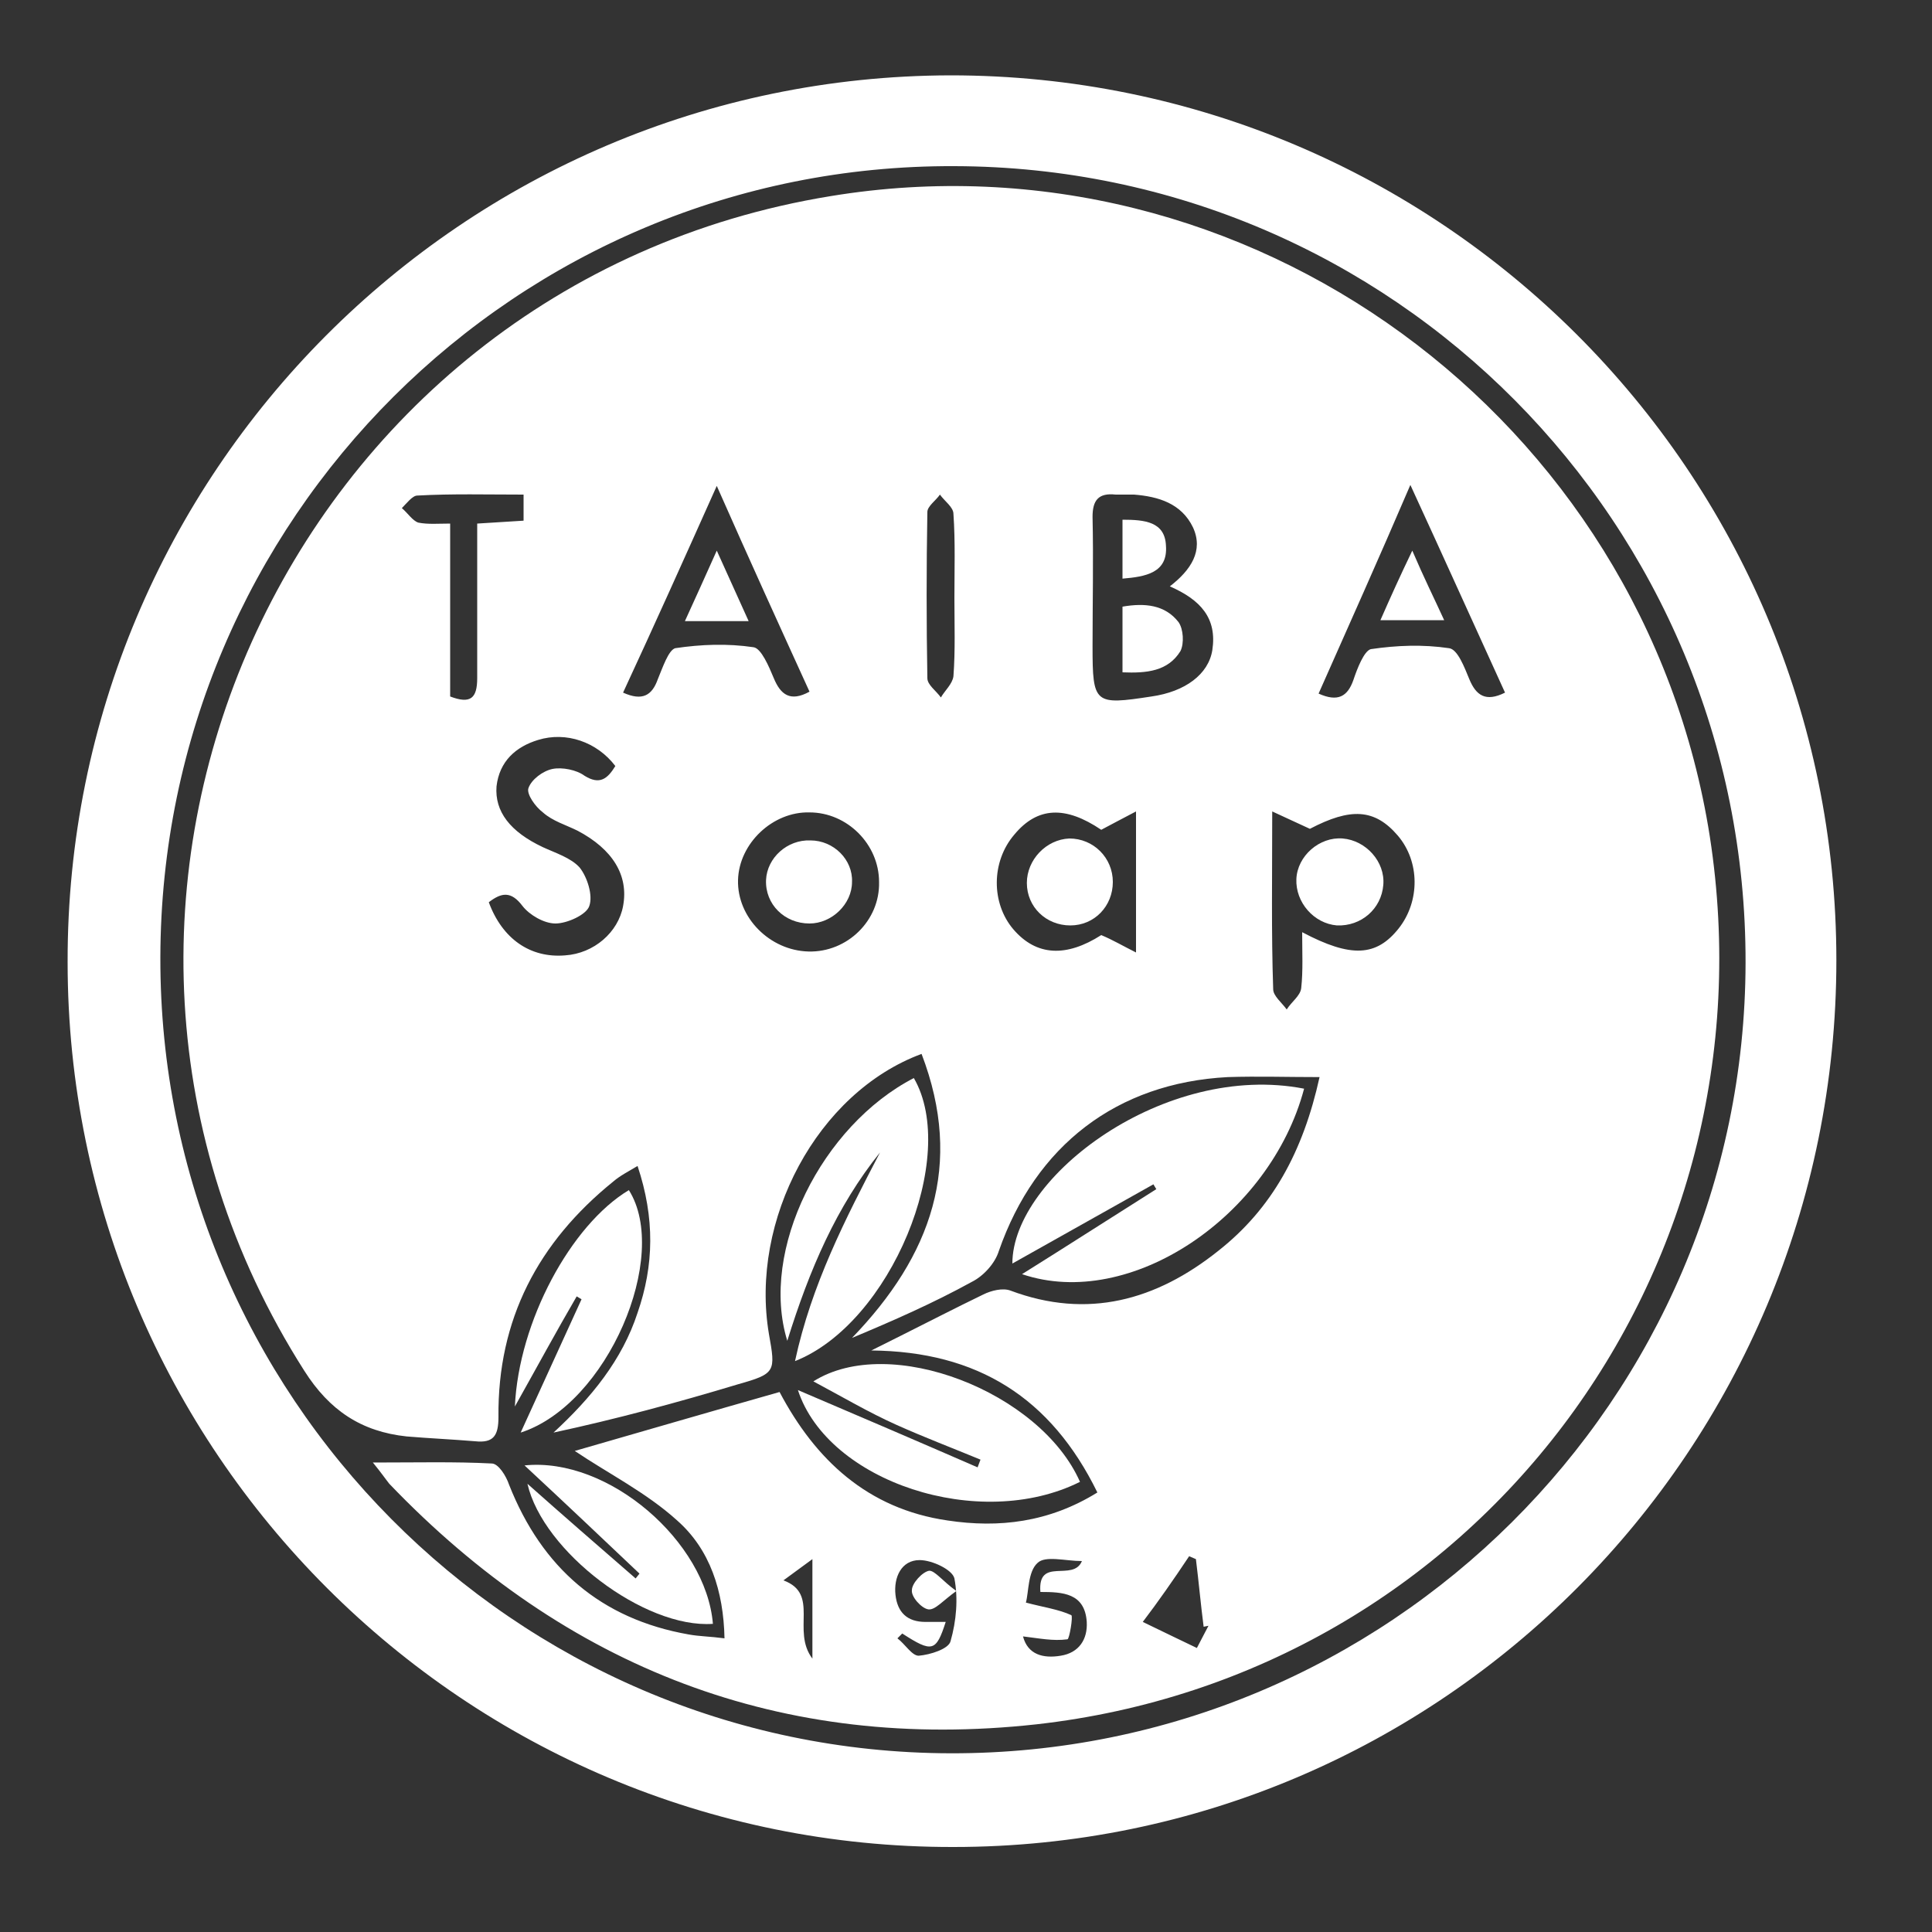
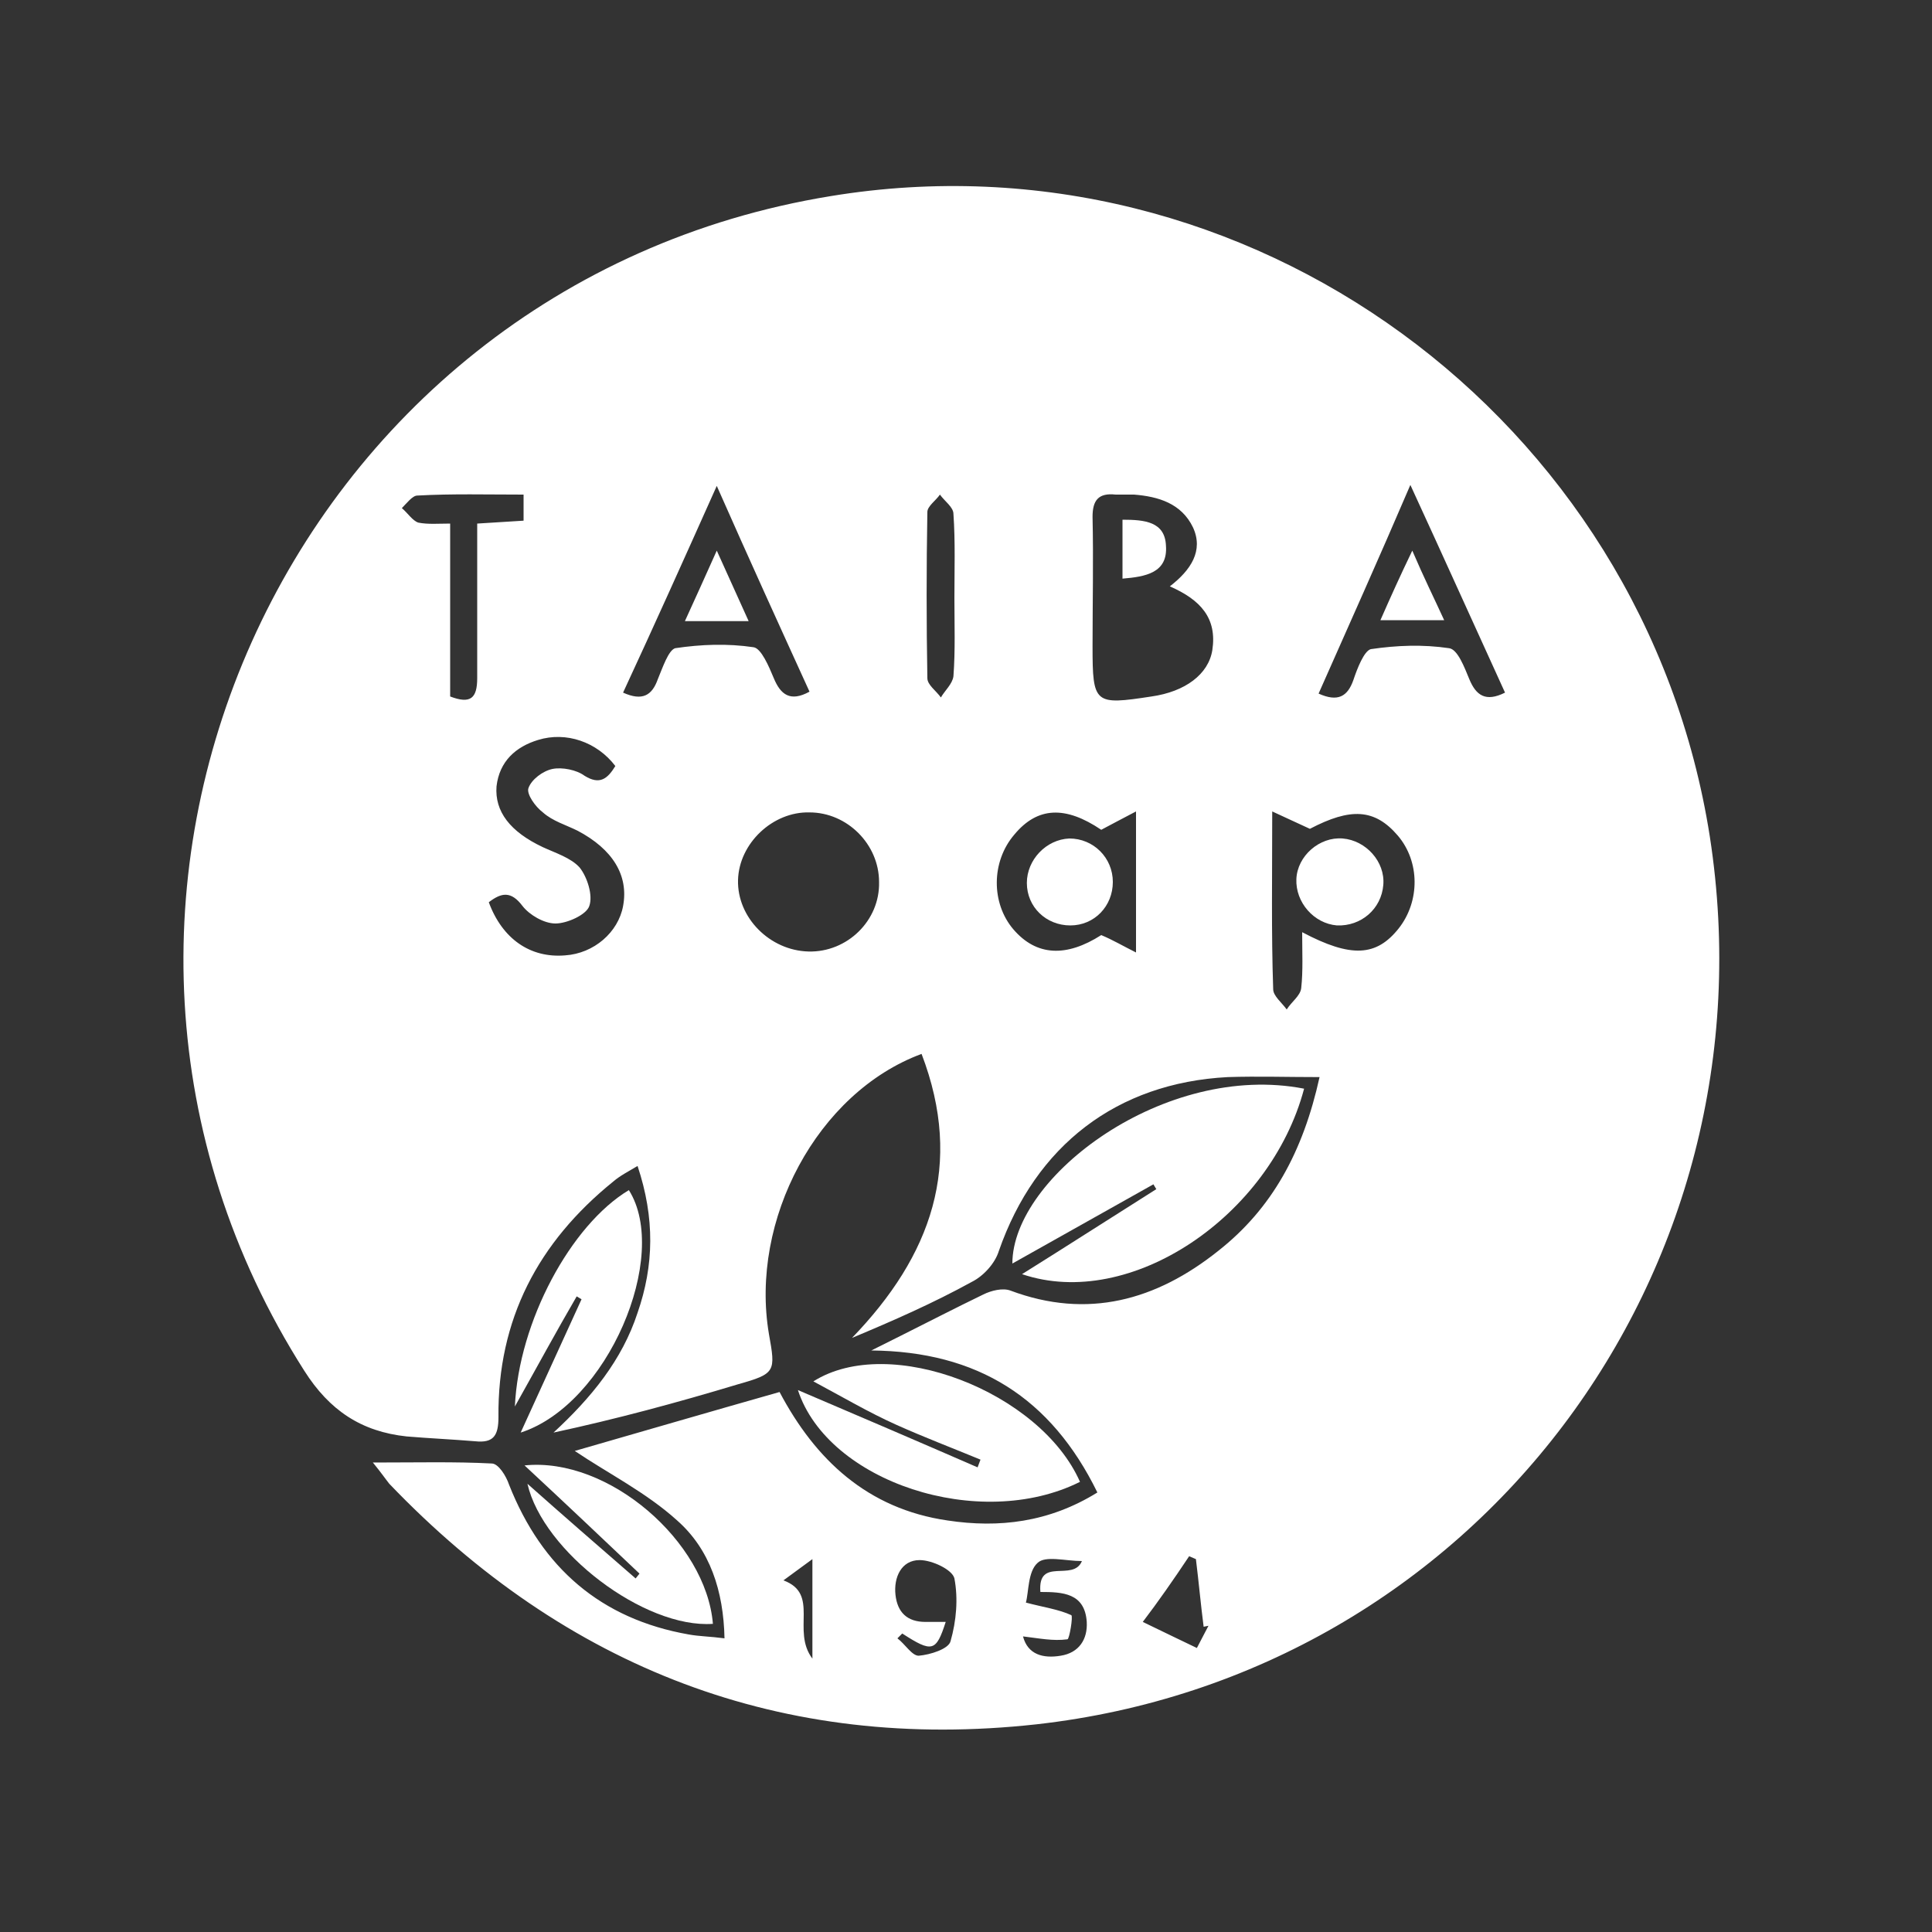
<svg xmlns="http://www.w3.org/2000/svg" id="Layer_1" x="0px" y="0px" viewBox="0 0 200 200" style="enable-background:new 0 0 200 200;" xml:space="preserve">
  <rect x="0" y="0" width="200" height="200" fill="#333333" stroke="none" />
  <style type="text/css"> .st0{fill:#FFFFFF;} </style>
-   <path class="st0" d="M98.7,191.2C48.1,191.3,7,150.2,7,99.6C6.9,49,47.9,7.9,98.4,7.8c50.6,0,91.7,41,91.7,91.6 C190.1,150.1,149.2,191.2,98.7,191.2L98.7,191.2z M16.6,99.1c-0.1,45.3,36.6,82.3,81.8,82.4c45.3,0.1,82.2-36.6,82.3-81.8 c0.1-45.5-36.5-82.4-81.9-82.5C53.5,17,16.7,53.7,16.6,99.1z" />
  <path class="st0" d="M38.6,151.4c4.6,0,8.5-0.1,12.3,0.1c0.7,0,1.5,1.3,1.8,2.2c3.4,8.6,9.5,13.9,18.6,15.5c1.1,0.2,2.2,0.2,3.7,0.4 c-0.1-4.9-1.5-9.2-4.9-12.2c-3.2-2.9-7.2-4.9-10.6-7.2c6.6-1.9,13.8-4,21.2-6.1c3.7,7,9.1,12.1,17.4,13.3c5.3,0.8,10.5,0.2,15.5-2.9 c-4.8-9.8-12.4-14.6-23.4-14.7c1-0.5,2-1,3-1.5c2.8-1.4,5.7-2.9,8.6-4.3c0.8-0.4,2-0.7,2.8-0.4c8,3,15.1,1,21.5-4.1 c5.6-4.4,8.8-10.3,10.5-18c-3.4,0-6.4-0.1-9.5,0c-11.5,0.6-19.9,7.1-23.7,18c-0.4,1.3-1.6,2.6-2.8,3.2c-4,2.2-8.1,4-12.4,5.8 c8.2-8.5,11.6-17.9,7.2-29.4c-10.8,4-17.8,17.2-15.8,29c0.7,3.9,0.7,4.1-3.2,5.2c-6.3,1.9-12.6,3.6-19.1,5c3.9-3.6,7.1-7.5,8.7-12.4 c1.7-4.9,1.8-9.8,0-15.2c-1,0.6-1.8,1-2.5,1.6c-7.8,6.3-12,14.3-11.9,24.4c0,1.9-0.5,2.7-2.4,2.5c-2.4-0.2-4.7-0.3-7.1-0.5 c-4.7-0.5-8-2.7-10.6-6.8C0.8,93.7,29.5,29.5,86,20.3c43.1-7.1,84.2,22.9,91,66.3c7,45.2-24.3,86.8-69.7,91.9 c-26.3,2.9-48.7-5.8-67-24.9C39.9,153.1,39.5,152.5,38.6,151.4L38.6,151.4z M121.1,60.7c2.2-1.7,3.5-3.7,2.4-6.1 c-1.2-2.5-3.6-3.2-6.1-3.4c-0.6,0-1.3,0-1.9,0c-1.8-0.2-2.4,0.6-2.4,2.3c0.1,4.5,0,8.9,0,13.4c0,6,0.2,6.1,6.1,5.2 c3.5-0.5,5.9-2.3,6.3-4.8C126,64,124.3,62.1,121.1,60.7L121.1,60.7z M131.7,84c0,6.7-0.1,12.6,0.1,18.4c0,0.7,0.9,1.4,1.4,2.1 c0.5-0.8,1.4-1.4,1.5-2.2c0.2-1.8,0.1-3.7,0.1-5.8c5.1,2.7,7.7,2.5,10-0.4c2.2-2.8,2.2-6.9-0.1-9.6c-2.4-2.8-4.9-2.9-9.1-0.7 L131.7,84z M63.7,79.3c-1.9-2.5-5.1-3.6-8-2.7c-2.3,0.7-4,2.2-4.3,4.8c-0.2,2.6,1.4,4.7,4.8,6.3c1.3,0.6,2.9,1.1,3.8,2.1 c0.8,1,1.4,2.9,1,4c-0.3,0.9-2.3,1.8-3.5,1.8c-1.2,0-2.7-0.9-3.4-1.8c-1.2-1.6-2.2-1.4-3.5-0.4c1.4,3.8,4.3,5.8,7.9,5.5 c3-0.2,5.5-2.4,6-5.1c0.6-3.2-1.1-5.9-4.7-7.8c-1.2-0.6-2.6-1-3.6-1.9c-0.8-0.6-1.7-1.9-1.5-2.5c0.3-0.9,1.5-1.8,2.5-2 c1-0.2,2.5,0.1,3.3,0.7C62.1,81.3,62.9,80.6,63.7,79.3L63.7,79.3z M136.5,71.8c2,0.9,3,0.3,3.6-1.4c0.4-1.2,1.1-3,1.8-3.2 c2.7-0.4,5.4-0.5,8.1-0.1c0.9,0.1,1.6,2,2.1,3.2c0.7,1.7,1.7,2.4,3.7,1.4c-3.2-7-6.3-13.9-9.8-21.5 C142.7,57.9,139.6,64.8,136.5,71.8L136.5,71.8z M74.2,50.3c-3.4,7.6-6.5,14.5-9.7,21.4c2,0.9,3,0.3,3.6-1.4c0.5-1.2,1.1-3,1.8-3.2 c2.7-0.4,5.4-0.5,8.1-0.1c0.8,0.1,1.6,2,2.1,3.2c0.7,1.7,1.7,2.5,3.7,1.4C80.7,64.8,77.6,58,74.2,50.3L74.2,50.3z M117.6,98.6V84 c-1.5,0.8-2.5,1.3-3.6,1.9c-3.7-2.5-6.6-2.4-9,0.5c-2.4,2.8-2.4,7.1-0.1,9.8c2.4,2.8,5.5,2.9,9.1,0.6 C115.2,97.3,116.2,97.9,117.6,98.6L117.6,98.6z M83.8,84.1c-3.8-0.1-7.3,3.2-7.4,7c-0.1,3.9,3.3,7.3,7.3,7.4c4,0.1,7.4-3.2,7.3-7.2 C91,87.4,87.7,84.1,83.8,84.1L83.8,84.1z M49.4,54.2l4.8-0.3v-2.7c-3.8,0-7.4-0.1-11,0.1c-0.5,0-1.1,0.8-1.6,1.3 c0.6,0.5,1.1,1.3,1.7,1.5c1,0.2,2.1,0.1,3.3,0.1v17.9c2.1,0.8,2.8,0.2,2.8-1.9C49.4,64.8,49.4,59.6,49.4,54.2L49.4,54.2z M98.8,61.9 c0-2.9,0.1-5.8-0.1-8.7c0-0.7-0.9-1.3-1.4-2C96.9,51.8,96,52.4,96,53c-0.1,5.7-0.1,11.5,0,17.2c0,0.7,0.9,1.3,1.4,2 c0.4-0.7,1.2-1.4,1.3-2.2C98.9,67.3,98.8,64.6,98.8,61.9L98.8,61.9z M118.3,167.9c2.3,1.1,3.9,1.9,5.6,2.7l1.2-2.3l-0.5,0.1 c-0.3-2.3-0.5-4.6-0.8-7l-0.7-0.3C121.5,163.5,119.9,165.8,118.3,167.9L118.3,167.9z M93.4,169.1l-0.5,0.5c0.8,0.6,1.5,1.8,2.2,1.8 c1.2-0.1,3.1-0.7,3.3-1.5c0.6-2.1,0.8-4.4,0.4-6.5c-0.2-0.9-2.3-1.9-3.6-1.9c-1.9,0-2.7,1.8-2.5,3.6c0.2,1.8,1.2,2.8,3.1,2.8 c0.7,0,1.3,0,2.1,0C96.9,171,96.5,171.1,93.4,169.1L93.4,169.1z M105.9,169.4c0.5,1.9,2.1,2.3,3.9,2c1.9-0.3,2.8-1.7,2.7-3.5 c-0.2-3-2.5-3.1-4.8-3.1c-0.3-3.7,3.4-1,4.3-3.2c-1.7,0-3.8-0.6-4.6,0.2c-1,0.9-0.9,3-1.2,4.1c1.9,0.5,3.4,0.7,4.7,1.3 c0.2,0.1-0.2,2.5-0.4,2.5C109,169.9,107.6,169.6,105.9,169.4z M81.1,163.6c3.8,1.4,0.8,5.2,3,8.1v-10.3 C83,162.2,82.2,162.8,81.1,163.6z" />
  <path class="st0" d="M135,112.7c-3.5,13.2-18,23-29.2,19.2c4.8-3,9.3-5.9,13.9-8.8l-0.3-0.5c-4.8,2.7-9.6,5.4-14.6,8.2 C104.8,121.8,120.6,109.9,135,112.7L135,112.7z" />
  <path class="st0" d="M111.8,153.4c-10.4,5.2-26.1,0-29.2-9.5c6.1,2.6,12.4,5.3,18.6,8l0.3-0.8c-2.9-1.2-5.8-2.3-8.7-3.6 c-2.9-1.3-5.6-2.9-8.6-4.5C92.1,138,107.7,144.1,111.8,153.4z" />
-   <path class="st0" d="M91.1,119.3c-4.5,5.6-7.3,12.1-9.6,19.5c-2.9-9.4,3.6-22.3,13.1-27.2c4.7,8.1-2.4,25.4-12.3,29.3 C84,133,87.5,126.2,91.1,119.3L91.1,119.3z" />
  <path class="st0" d="M53.3,145.6c0.4-8.8,5.8-18.8,11.8-22.4c4.3,6.8-2.2,22.2-11.2,25.1l6.3-13.8l-0.5-0.3 C57.6,137.8,55.6,141.5,53.3,145.6L53.3,145.6z" />
-   <path class="st0" d="M54.6,153.6c3.6,3.2,7.4,6.5,11.2,9.8l0.4-0.5c-3.8-3.6-7.7-7.3-11.9-11.2c8.7-0.9,18.8,7.9,19.5,16.4 C66.7,168.6,56.2,160.6,54.6,153.6L54.6,153.6z" />
-   <path class="st0" d="M116.2,69.6v-6.8c2.3-0.4,4.4-0.2,5.8,1.6c0.5,0.7,0.6,2.2,0.2,3C120.9,69.5,118.7,69.7,116.2,69.6L116.2,69.6z " />
+   <path class="st0" d="M54.6,153.6c3.6,3.2,7.4,6.5,11.2,9.8l0.4-0.5c-3.8-3.6-7.7-7.3-11.9-11.2c8.7-0.9,18.8,7.9,19.5,16.4 C66.7,168.6,56.2,160.6,54.6,153.6z" />
  <path class="st0" d="M116.2,53.8c2.3,0,4.4,0.2,4.5,2.7c0.2,2.8-2.1,3.2-4.5,3.4C116.2,59.9,116.2,53.8,116.2,53.8z" />
  <path class="st0" d="M134.2,91c0.1-2.4,2.4-4.4,4.8-4.2c2.4,0.2,4.4,2.4,4.2,4.8c-0.2,2.5-2.3,4.3-4.8,4.2 C136,95.6,134.1,93.4,134.2,91L134.2,91z" />
  <path class="st0" d="M142.9,64.2c1.1-2.5,2-4.5,3.3-7.2c1.2,2.8,2.2,4.8,3.3,7.2H142.9z" />
  <path class="st0" d="M77.5,64.3h-6.6c1.1-2.4,2-4.4,3.3-7.3L77.5,64.3z" />
  <path class="st0" d="M115.2,91.3c0,2.5-1.9,4.5-4.4,4.5c-2.5,0-4.5-1.9-4.5-4.4c0-2.4,2-4.5,4.4-4.6 C113.2,86.8,115.2,88.8,115.2,91.3L115.2,91.3z" />
-   <path class="st0" d="M88.2,91.3c0,2.3-2.1,4.3-4.4,4.3c-2.6,0-4.6-2-4.5-4.5c0.1-2.3,2.2-4.2,4.6-4.1C86.3,87,88.3,89,88.2,91.3z" />
-   <path class="st0" d="M99,164.7c-1.4,1-2.2,2-2.9,1.9c-0.7-0.1-1.8-1.3-1.7-2c0-0.7,1.1-1.9,1.8-2C96.8,162.6,97.6,163.7,99,164.7 L99,164.7z" />
</svg>